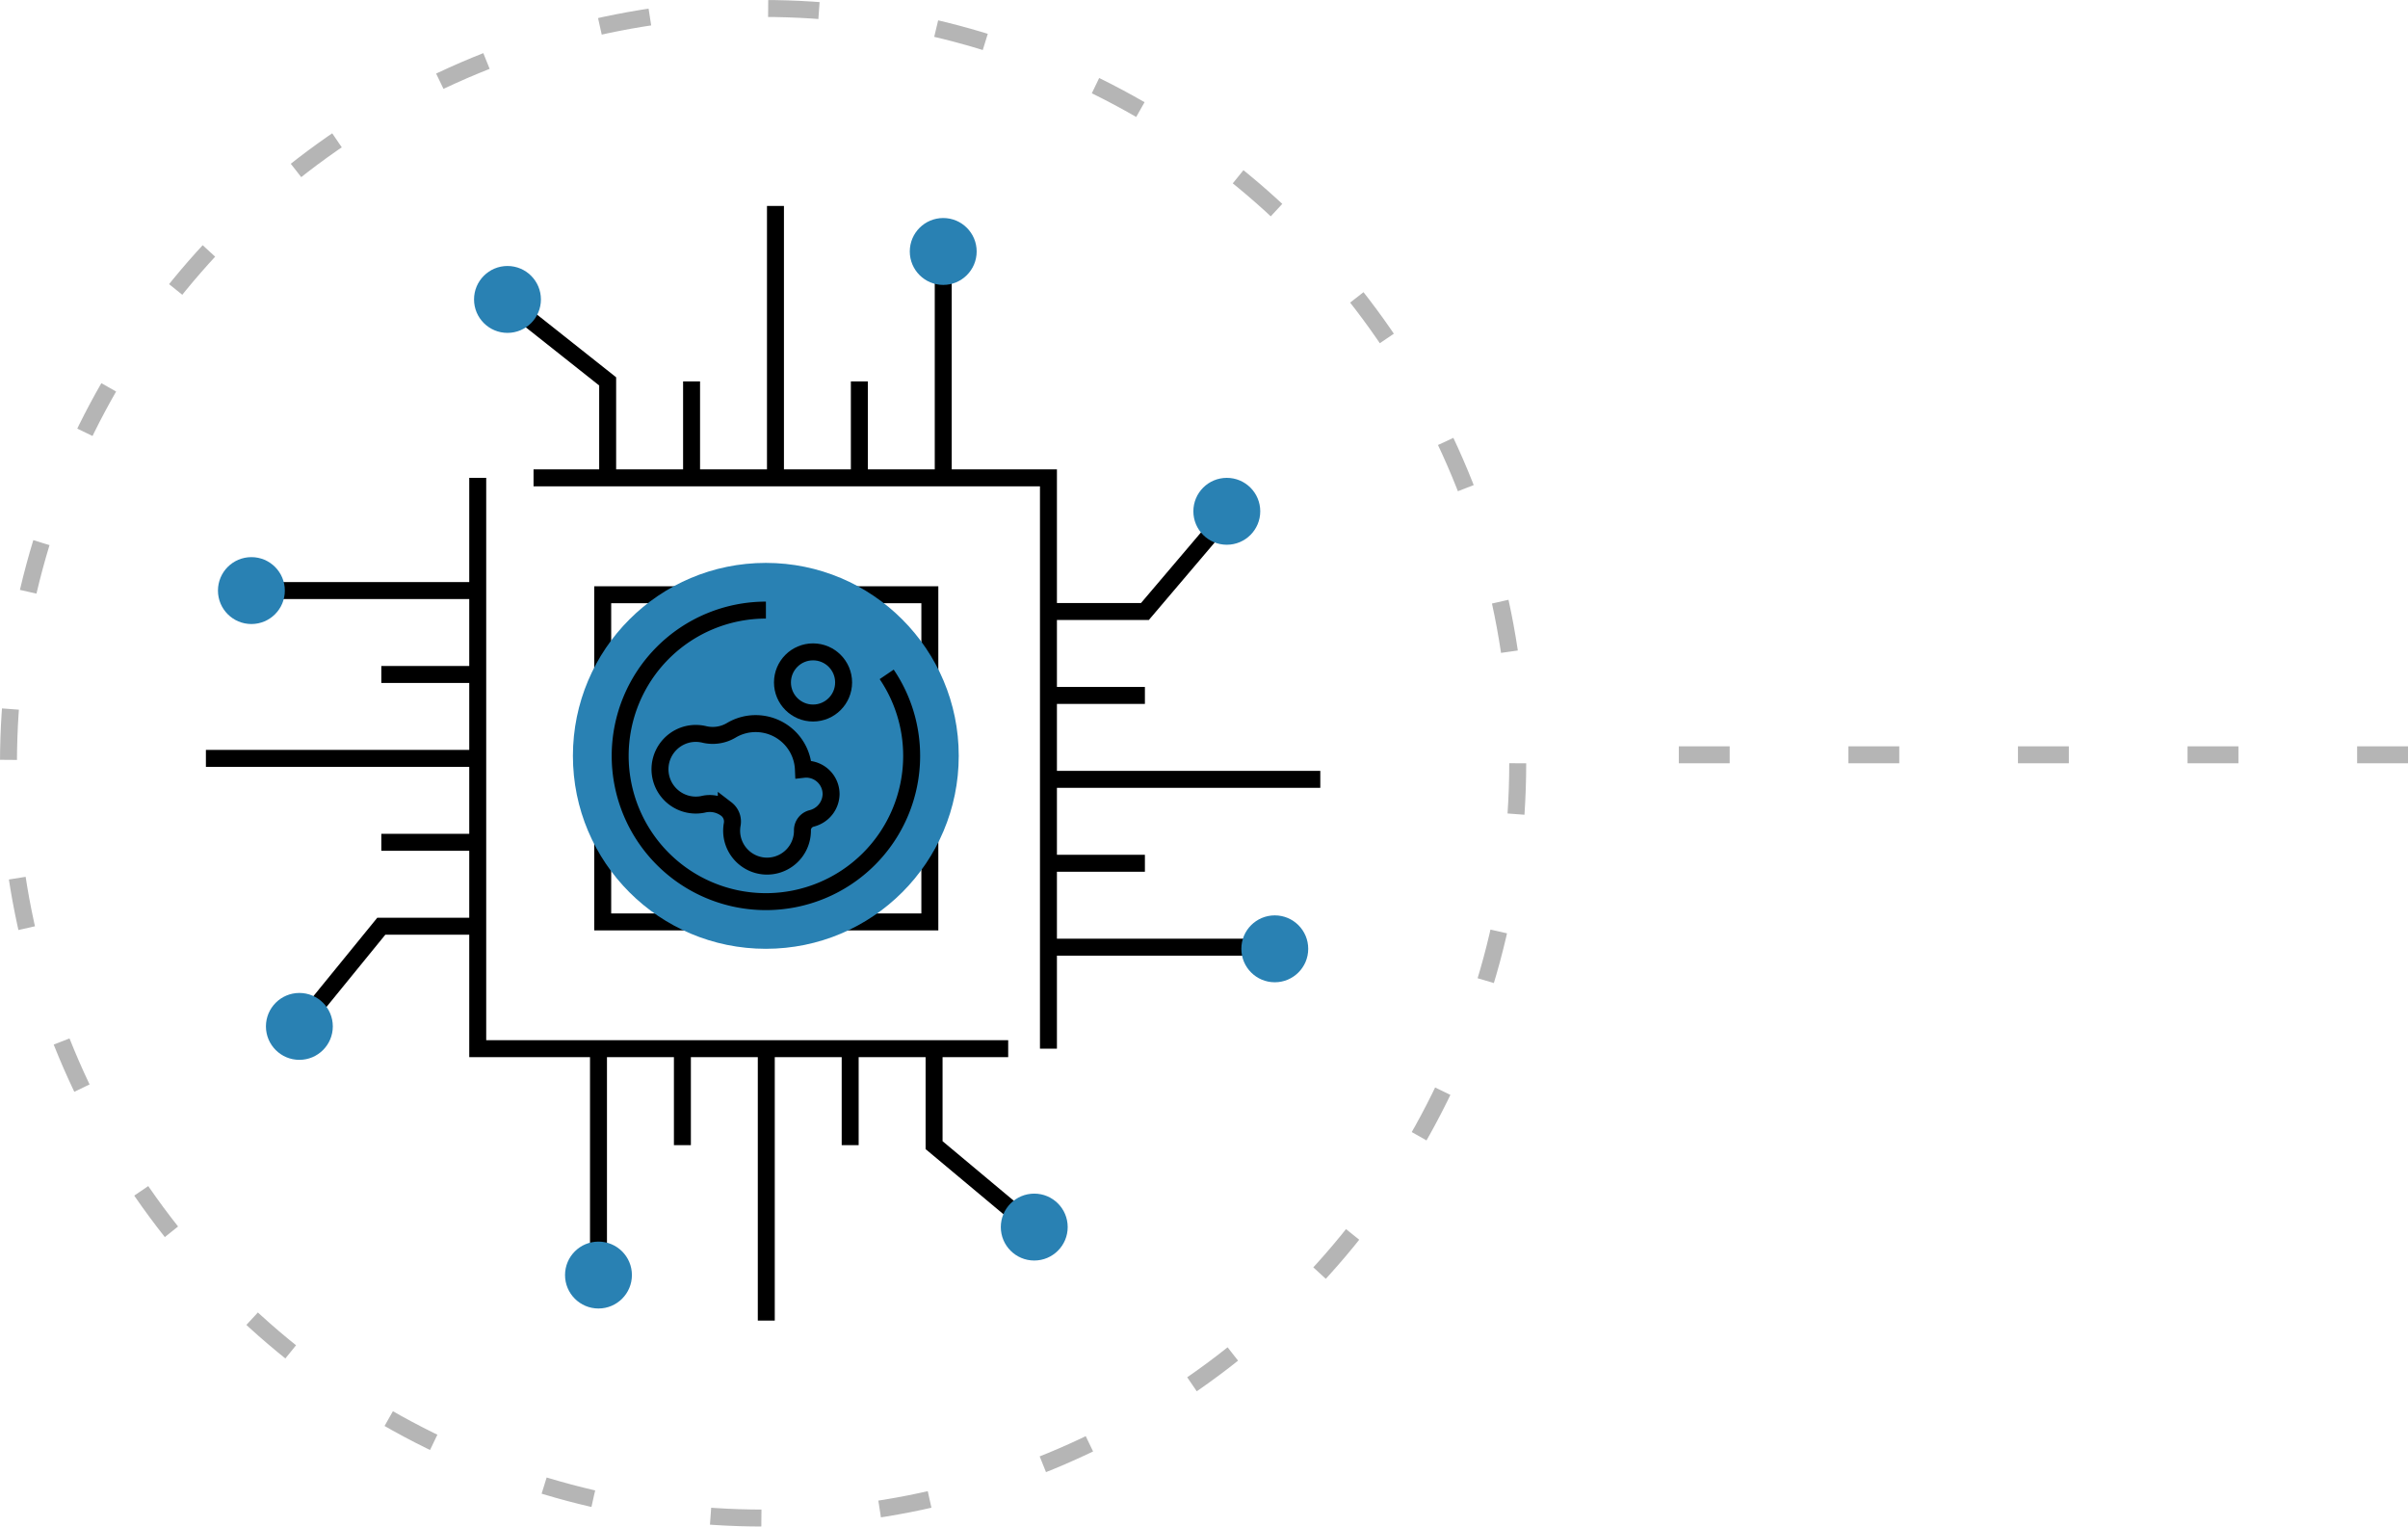
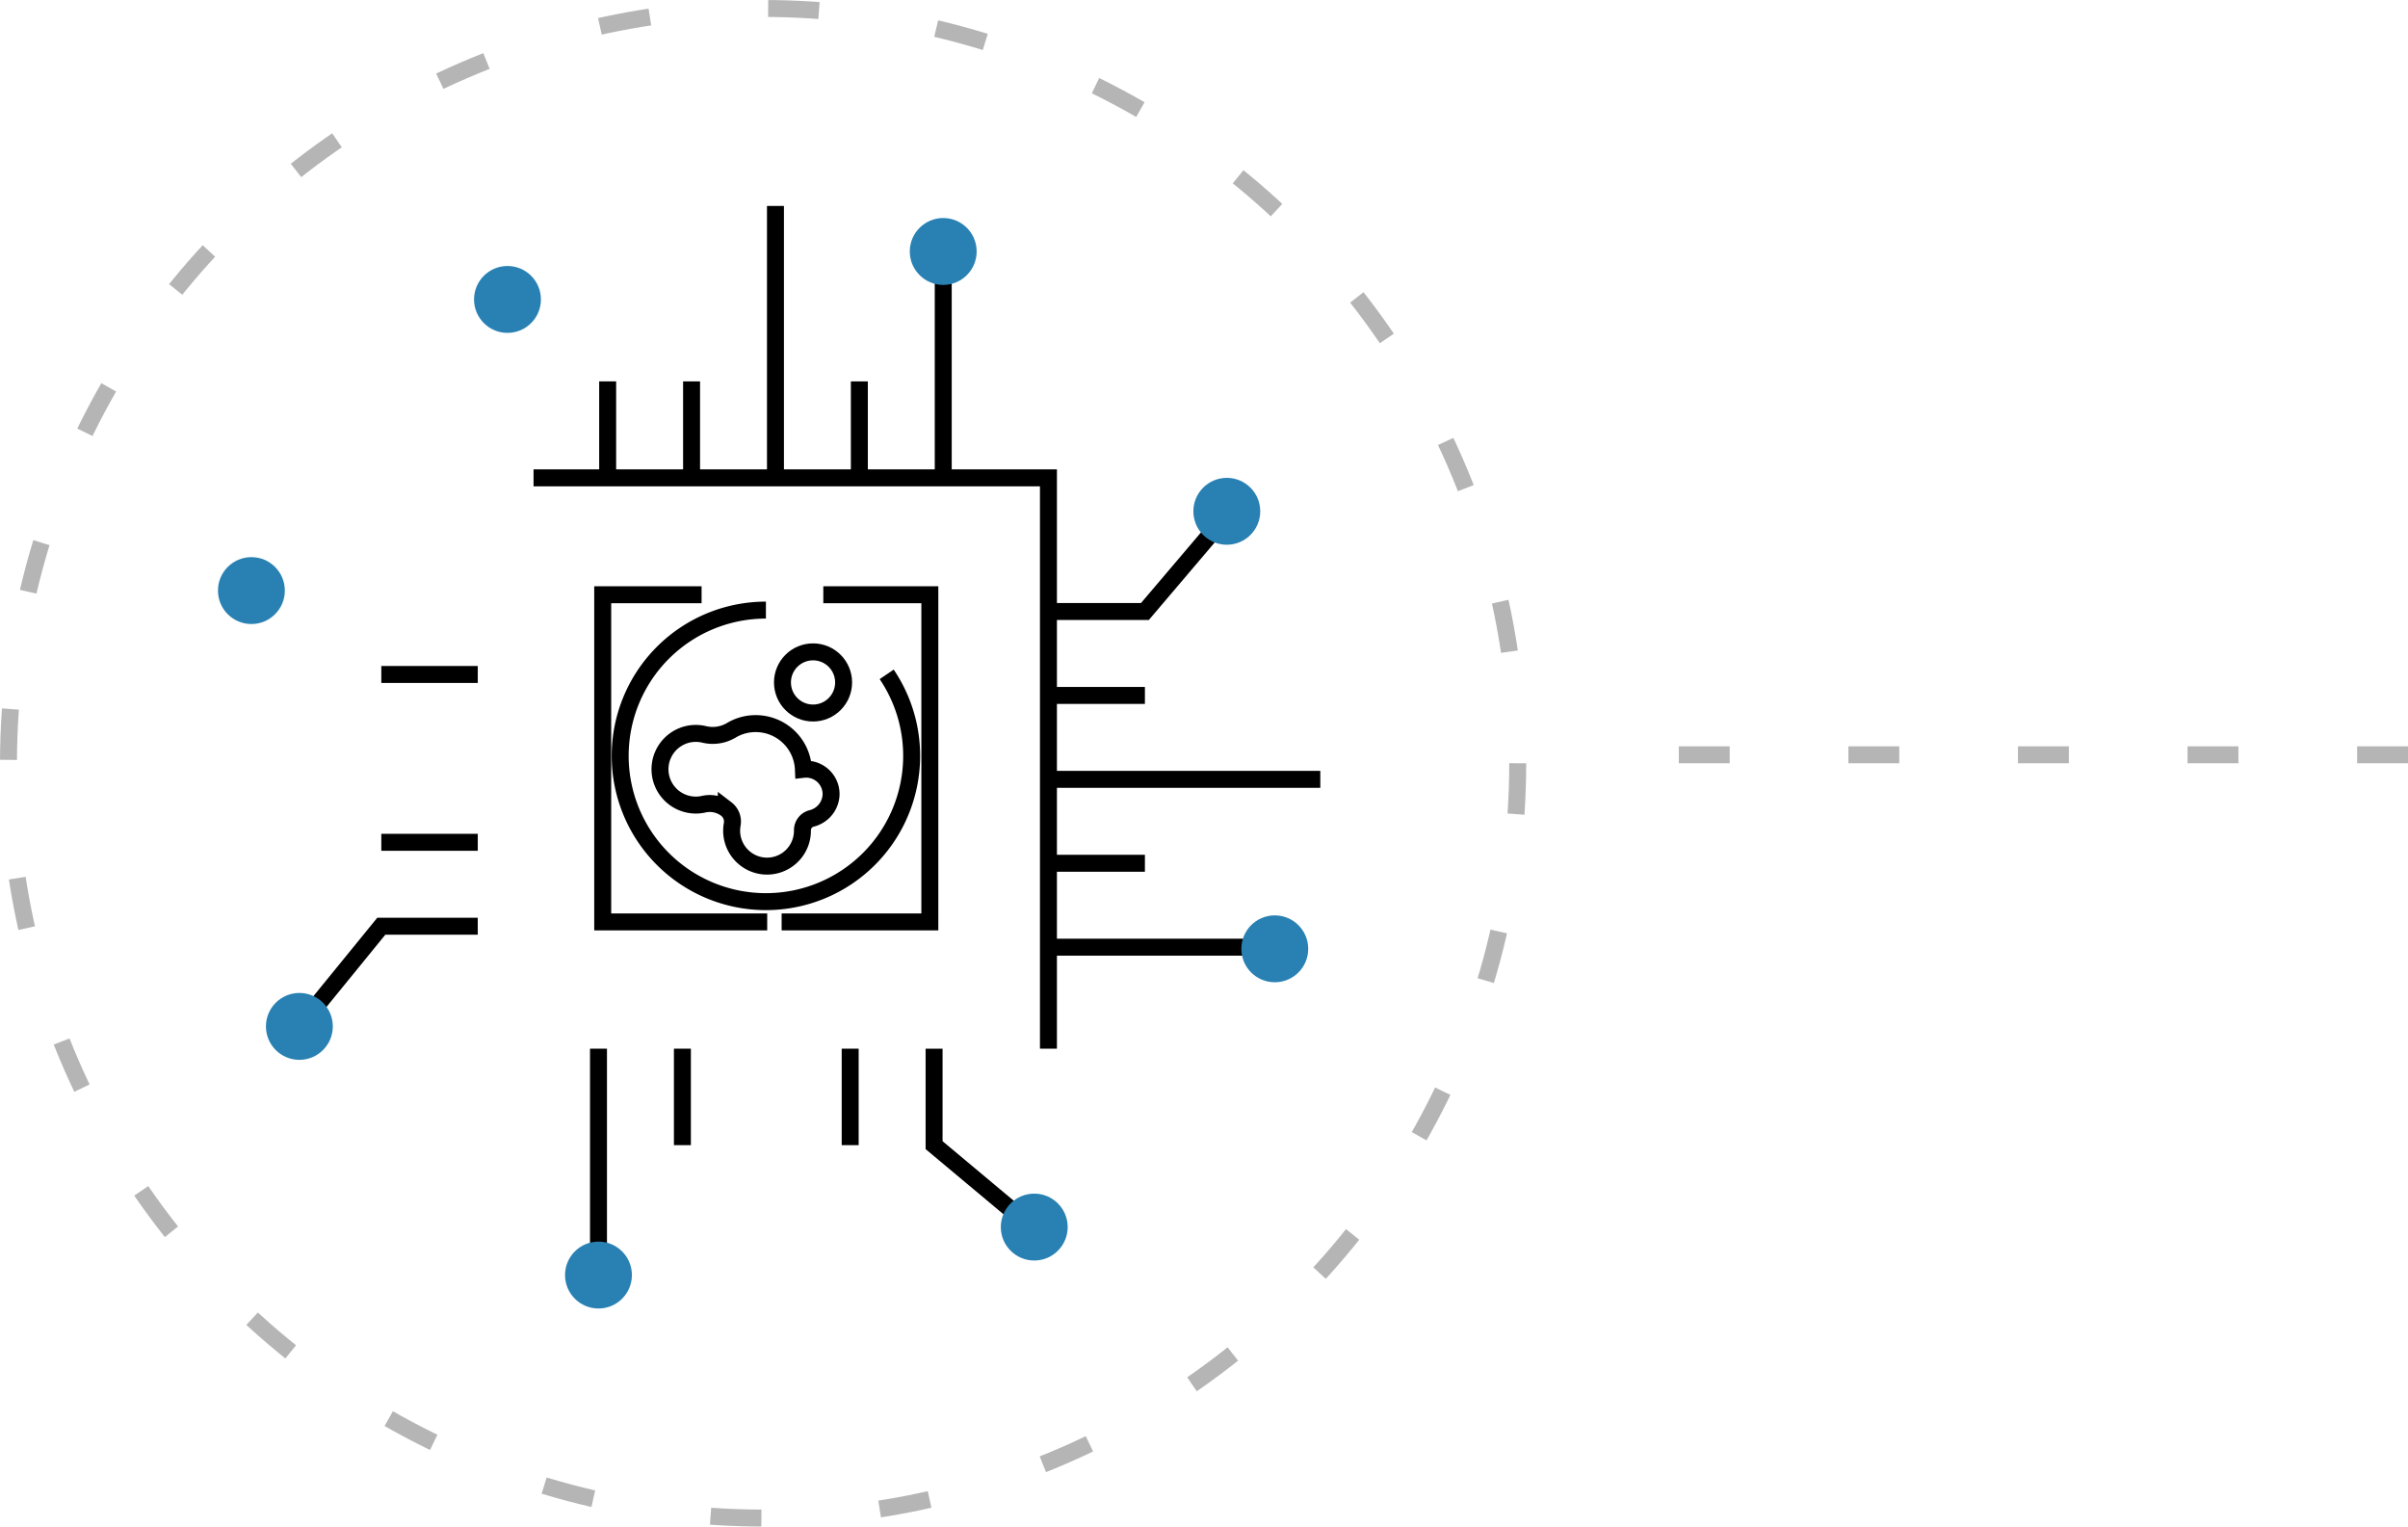
<svg xmlns="http://www.w3.org/2000/svg" width="142" height="90" viewBox="0 0 142 90">
  <g id="Raggruppa_2742" data-name="Raggruppa 2742" transform="translate(-21647 -16361)">
    <g id="Ellisse_224" data-name="Ellisse 224" transform="translate(21647 16361)" fill="none" stroke="#b5b5b5" stroke-width="1" stroke-dasharray="3 7">
      <circle cx="45" cy="45" r="45" stroke="none" />
      <circle cx="45" cy="45" r="44.5" fill="none" />
    </g>
    <path id="Tracciato_2744" data-name="Tracciato 2744" d="M783,730.707V777.77" transform="translate(22519.707 15622.5) rotate(90)" fill="none" stroke="#b5b5b5" stroke-width="1" stroke-dasharray="3 7" />
    <g id="Icon" transform="translate(21647 16361)">
      <rect id="Rettangolo_181" data-name="Rettangolo 181" width="90" height="90" fill="none" />
      <g id="Raggruppa_2750" data-name="Raggruppa 2750" transform="translate(155.995 -454.757)">
-         <path id="Tracciato_2777" data-name="Tracciato 2777" d="M-84.311,528.815h-31.281V495.161" transform="translate(-12.231 -12.231)" fill="none" stroke="#000" stroke-miterlimit="10" stroke-width="1" />
        <path id="Tracciato_2778" data-name="Tracciato 2778" d="M-109.791,495.161h30.364v33.654" transform="translate(-14.741 -12.231)" fill="none" stroke="#000" stroke-miterlimit="10" stroke-width="1" />
-         <line id="Linea_642" data-name="Linea 642" x2="11.674" transform="translate(-139.496 489.575)" fill="none" stroke="#000" stroke-miterlimit="10" stroke-width="1" />
        <line id="Linea_643" data-name="Linea 643" x2="5.688" transform="translate(-133.509 494.522)" fill="none" stroke="#000" stroke-miterlimit="10" stroke-width="1" />
        <line id="Linea_644" data-name="Linea 644" x2="5.688" transform="translate(-133.509 504.417)" fill="none" stroke="#000" stroke-miterlimit="10" stroke-width="1" />
        <path id="Tracciato_2779" data-name="Tracciato 2779" d="M-122.641,541.761h-5.687l-3.911,4.8" transform="translate(-5.181 -32.397)" fill="none" stroke="#000" stroke-miterlimit="10" stroke-width="1" />
-         <line id="Linea_645" data-name="Linea 645" x2="16.031" transform="translate(-143.853 499.469)" fill="none" stroke="#000" stroke-miterlimit="10" stroke-width="1" />
        <circle id="Ellisse_225" data-name="Ellisse 225" cx="1.972" cy="1.972" r="1.972" transform="translate(-140.313 513.299)" fill="#2981b3" />
        <circle id="Ellisse_226" data-name="Ellisse 226" cx="1.972" cy="1.972" r="1.972" transform="translate(-143.142 487.604)" fill="#2981b3" />
        <path id="Tracciato_2787" data-name="Tracciato 2787" d="M0-.337V11.375" transform="translate(-100.372 471.555)" fill="none" stroke="#000" stroke-width="1" />
        <line id="Linea_647" data-name="Linea 647" y2="5.688" transform="translate(-105.319 477.243)" fill="none" stroke="#000" stroke-miterlimit="10" stroke-width="1" />
        <line id="Linea_648" data-name="Linea 648" y2="5.688" transform="translate(-115.213 477.243)" fill="none" stroke="#000" stroke-miterlimit="10" stroke-width="1" />
-         <path id="Tracciato_2780" data-name="Tracciato 2780" d="M-105.42,488.111v-5.688l-4.765-3.775" transform="translate(-14.741 -5.181)" fill="none" stroke="#000" stroke-miterlimit="10" stroke-width="1" />
+         <path id="Tracciato_2780" data-name="Tracciato 2780" d="M-105.42,488.111v-5.688" transform="translate(-14.741 -5.181)" fill="none" stroke="#000" stroke-miterlimit="10" stroke-width="1" />
        <line id="Linea_649" data-name="Linea 649" y2="16.031" transform="translate(-110.266 466.899)" fill="none" stroke="#000" stroke-miterlimit="10" stroke-width="1" />
        <circle id="Ellisse_227" data-name="Ellisse 227" cx="1.972" cy="1.972" r="1.972" transform="translate(-128.041 470.439)" fill="#2981b3" />
        <circle id="Ellisse_228" data-name="Ellisse 228" cx="1.972" cy="1.972" r="1.972" transform="translate(-102.345 467.611)" fill="#2981b3" />
        <path id="Tracciato_2789" data-name="Tracciato 2789" d="M0,12.032V0" transform="translate(-120.702 516.584)" fill="none" stroke="#000" stroke-width="1" />
        <line id="Linea_651" data-name="Linea 651" y1="5.688" transform="translate(-115.754 516.584)" fill="none" stroke="#000" stroke-miterlimit="10" stroke-width="1" />
        <line id="Linea_652" data-name="Linea 652" y1="5.688" transform="translate(-105.86 516.584)" fill="none" stroke="#000" stroke-miterlimit="10" stroke-width="1" />
        <path id="Tracciato_2781" data-name="Tracciato 2781" d="M-68.152,554.49v5.688l4.806,4.019" transform="translate(-32.76 -37.906)" fill="none" stroke="#000" stroke-miterlimit="10" stroke-width="1" />
-         <line id="Linea_653" data-name="Linea 653" y1="16.031" transform="translate(-110.807 516.584)" fill="none" stroke="#000" stroke-miterlimit="10" stroke-width="1" />
        <circle id="Ellisse_229" data-name="Ellisse 229" cx="1.972" cy="1.972" r="1.972" transform="translate(-96.977 525.13)" fill="#2981b3" />
        <circle id="Ellisse_230" data-name="Ellisse 230" cx="1.972" cy="1.972" r="1.972" transform="translate(-122.675 527.959)" fill="#2981b3" />
        <path id="Tracciato_2788" data-name="Tracciato 2788" d="M11.679,0H0" transform="translate(-94.168 510.6)" fill="none" stroke="#000" stroke-width="1" />
        <line id="Linea_655" data-name="Linea 655" x1="5.688" transform="translate(-94.168 505.653)" fill="none" stroke="#000" stroke-miterlimit="10" stroke-width="1" />
        <line id="Linea_656" data-name="Linea 656" x1="5.688" transform="translate(-94.168 495.758)" fill="none" stroke="#000" stroke-miterlimit="10" stroke-width="1" />
        <path id="Tracciato_2782" data-name="Tracciato 2782" d="M-56.262,505.719h5.688l3.925-4.619" transform="translate(-37.906 -14.908)" fill="none" stroke="#000" stroke-miterlimit="10" stroke-width="1" />
        <line id="Linea_657" data-name="Linea 657" x1="16.031" transform="translate(-94.168 500.705)" fill="none" stroke="#000" stroke-miterlimit="10" stroke-width="1" />
        <circle id="Ellisse_231" data-name="Ellisse 231" cx="1.972" cy="1.972" r="1.972" transform="translate(-85.622 482.93)" fill="#2981b3" />
        <circle id="Ellisse_232" data-name="Ellisse 232" cx="1.972" cy="1.972" r="1.972" transform="translate(-82.793 508.725)" fill="#2981b3" />
        <path id="Tracciato_2783" data-name="Tracciato 2783" d="M-92.9,526.6h-9.7V507.313h5.831" transform="translate(-17.853 -17.49)" fill="none" stroke="#000" stroke-miterlimit="10" stroke-width="1" />
        <path id="Tracciato_2784" data-name="Tracciato 2784" d="M-81.542,507.313h6.282V526.6H-84" transform="translate(-25.902 -17.49)" fill="none" stroke="#000" stroke-miterlimit="10" stroke-width="1" />
-         <circle id="Ellisse_233" data-name="Ellisse 233" cx="11.376" cy="11.376" r="11.376" transform="translate(-122.21 487.944)" fill="#2981b3" />
        <path id="Tracciato_2785" data-name="Tracciato 2785" d="M-85.072,512.695A8.557,8.557,0,0,1-83.6,517.5a8.594,8.594,0,0,1-8.594,8.594,8.594,8.594,0,0,1-8.594-8.594,8.594,8.594,0,0,1,8.594-8.594" transform="translate(-18.635 -18.179)" fill="none" stroke="#000" stroke-miterlimit="10" stroke-width="1" />
        <path id="Tracciato_2786" data-name="Tracciato 2786" d="M-88.019,523.386a1.565,1.565,0,0,0-.165.01A2.815,2.815,0,0,0-91,520.7a2.8,2.8,0,0,0-1.446.4,2.141,2.141,0,0,1-1.6.233,2.156,2.156,0,0,0-.774-.036,2.118,2.118,0,0,0-1.808,1.854,2.113,2.113,0,0,0,2.1,2.352,2.1,2.1,0,0,0,.438-.046,1.619,1.619,0,0,1,1.347.271l.012.009a.928.928,0,0,1,.35.9,2.091,2.091,0,0,0-.005.733,2.093,2.093,0,0,0,1.833,1.72,2.088,2.088,0,0,0,2.312-2.076v-.007a.716.716,0,0,1,.533-.714,1.4,1.4,0,0,0,.216-.071,1.5,1.5,0,0,0,.94-1.344A1.471,1.471,0,0,0-88.019,523.386Z" transform="translate(-20.434 -23.281)" fill="none" stroke="#000" stroke-miterlimit="10" stroke-width="1" />
        <circle id="Ellisse_234" data-name="Ellisse 234" cx="1.803" cy="1.803" r="1.803" transform="translate(-109.853 493.189)" fill="none" stroke="#000" stroke-miterlimit="10" stroke-width="1" />
      </g>
    </g>
  </g>
</svg>